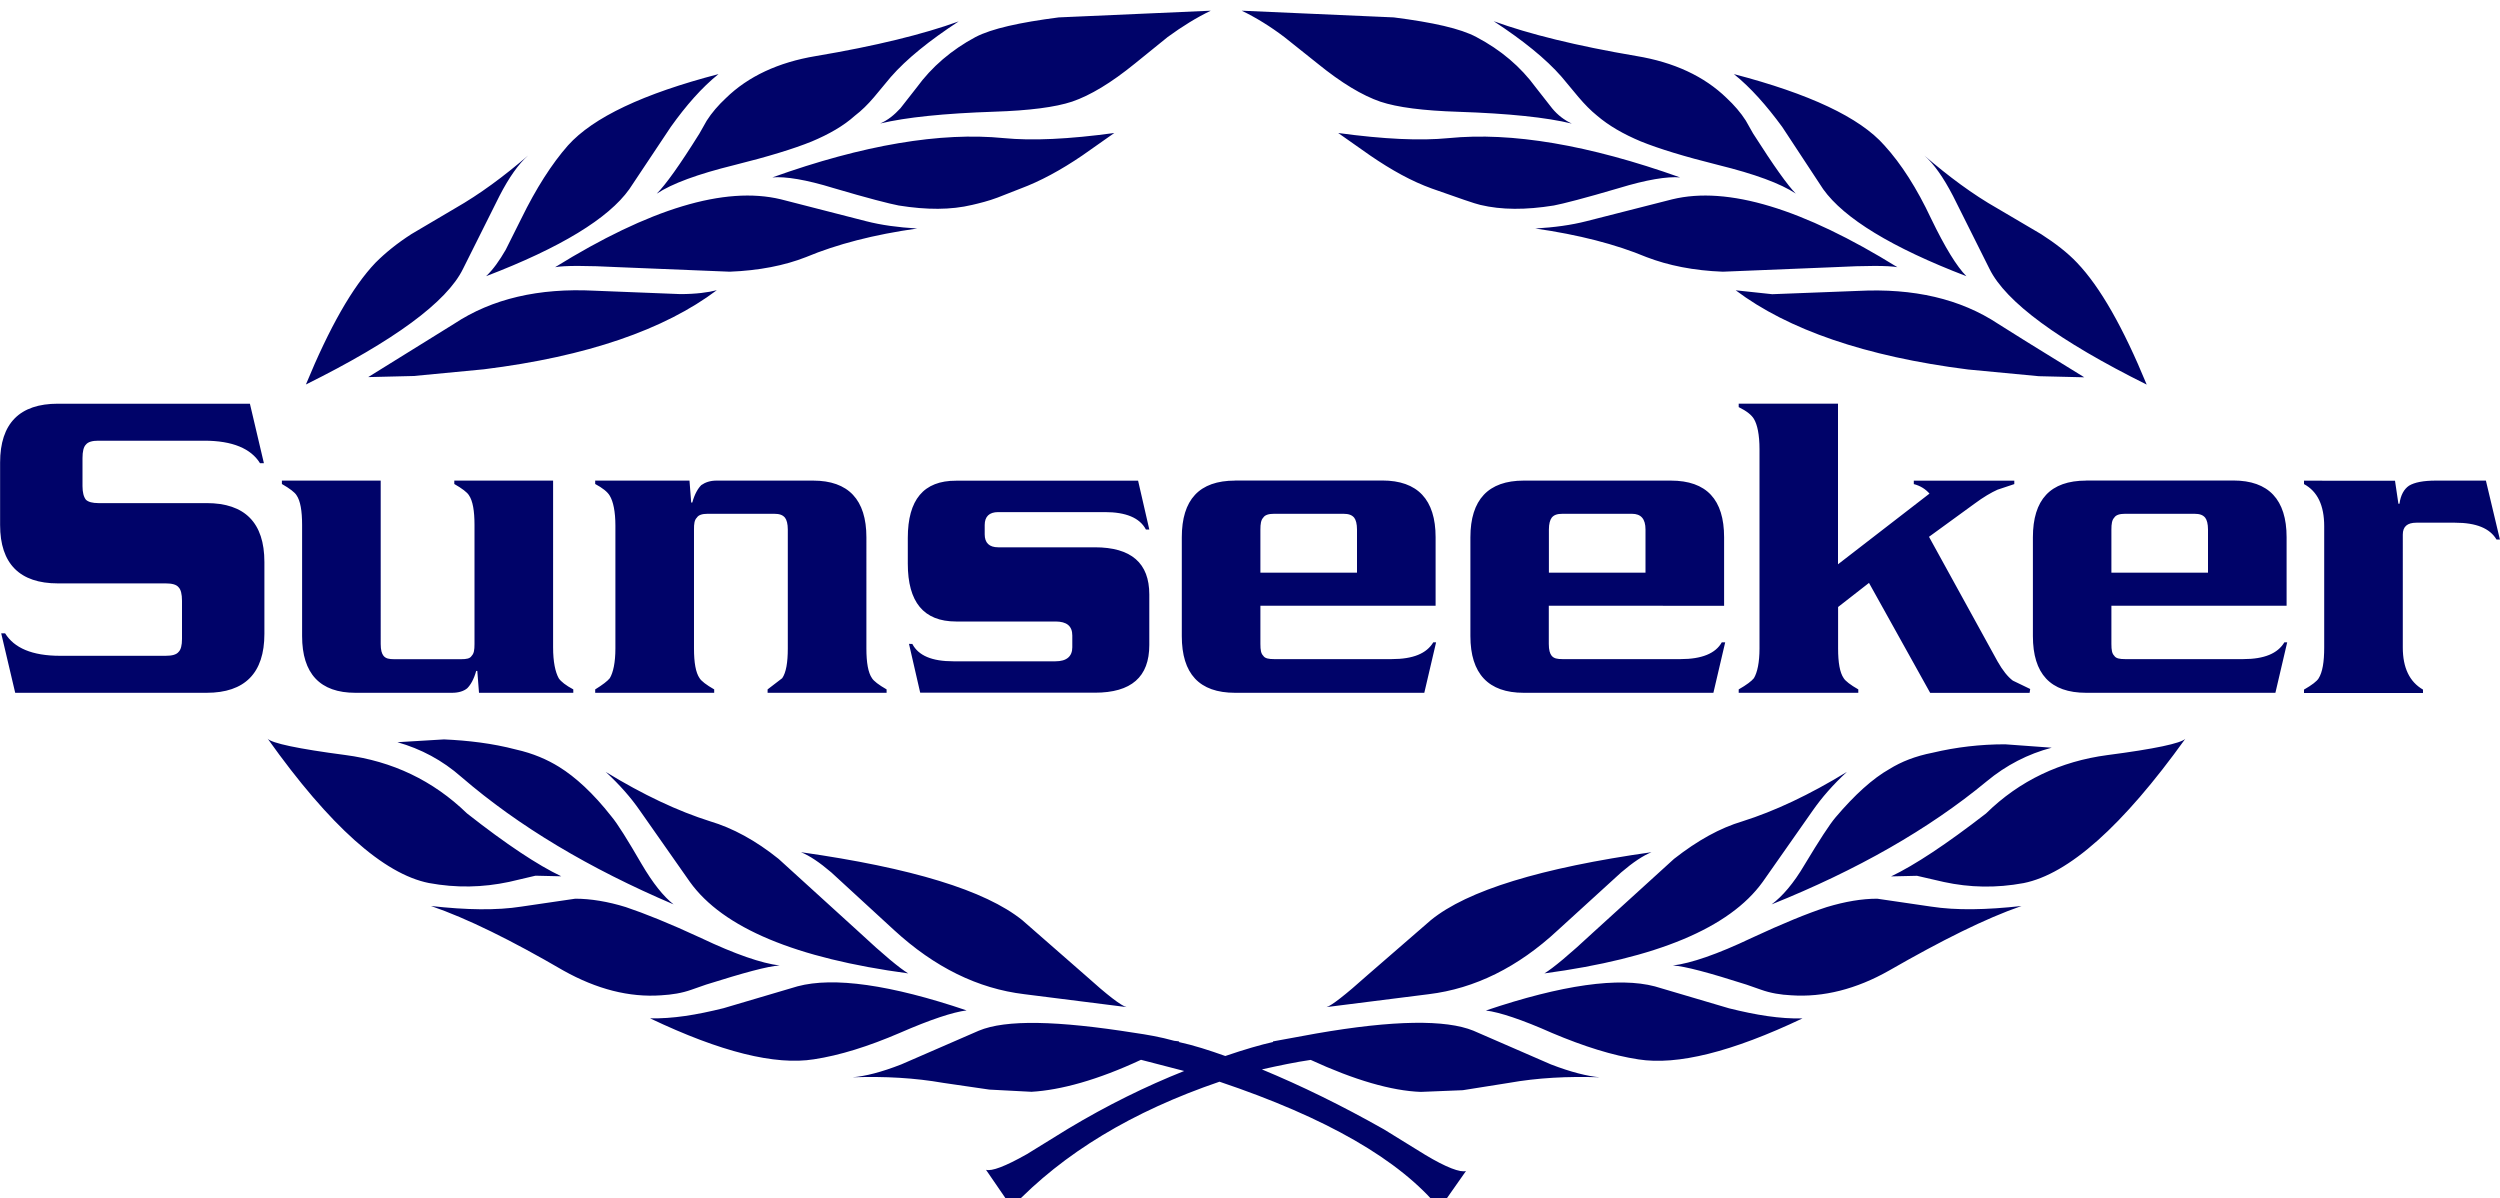
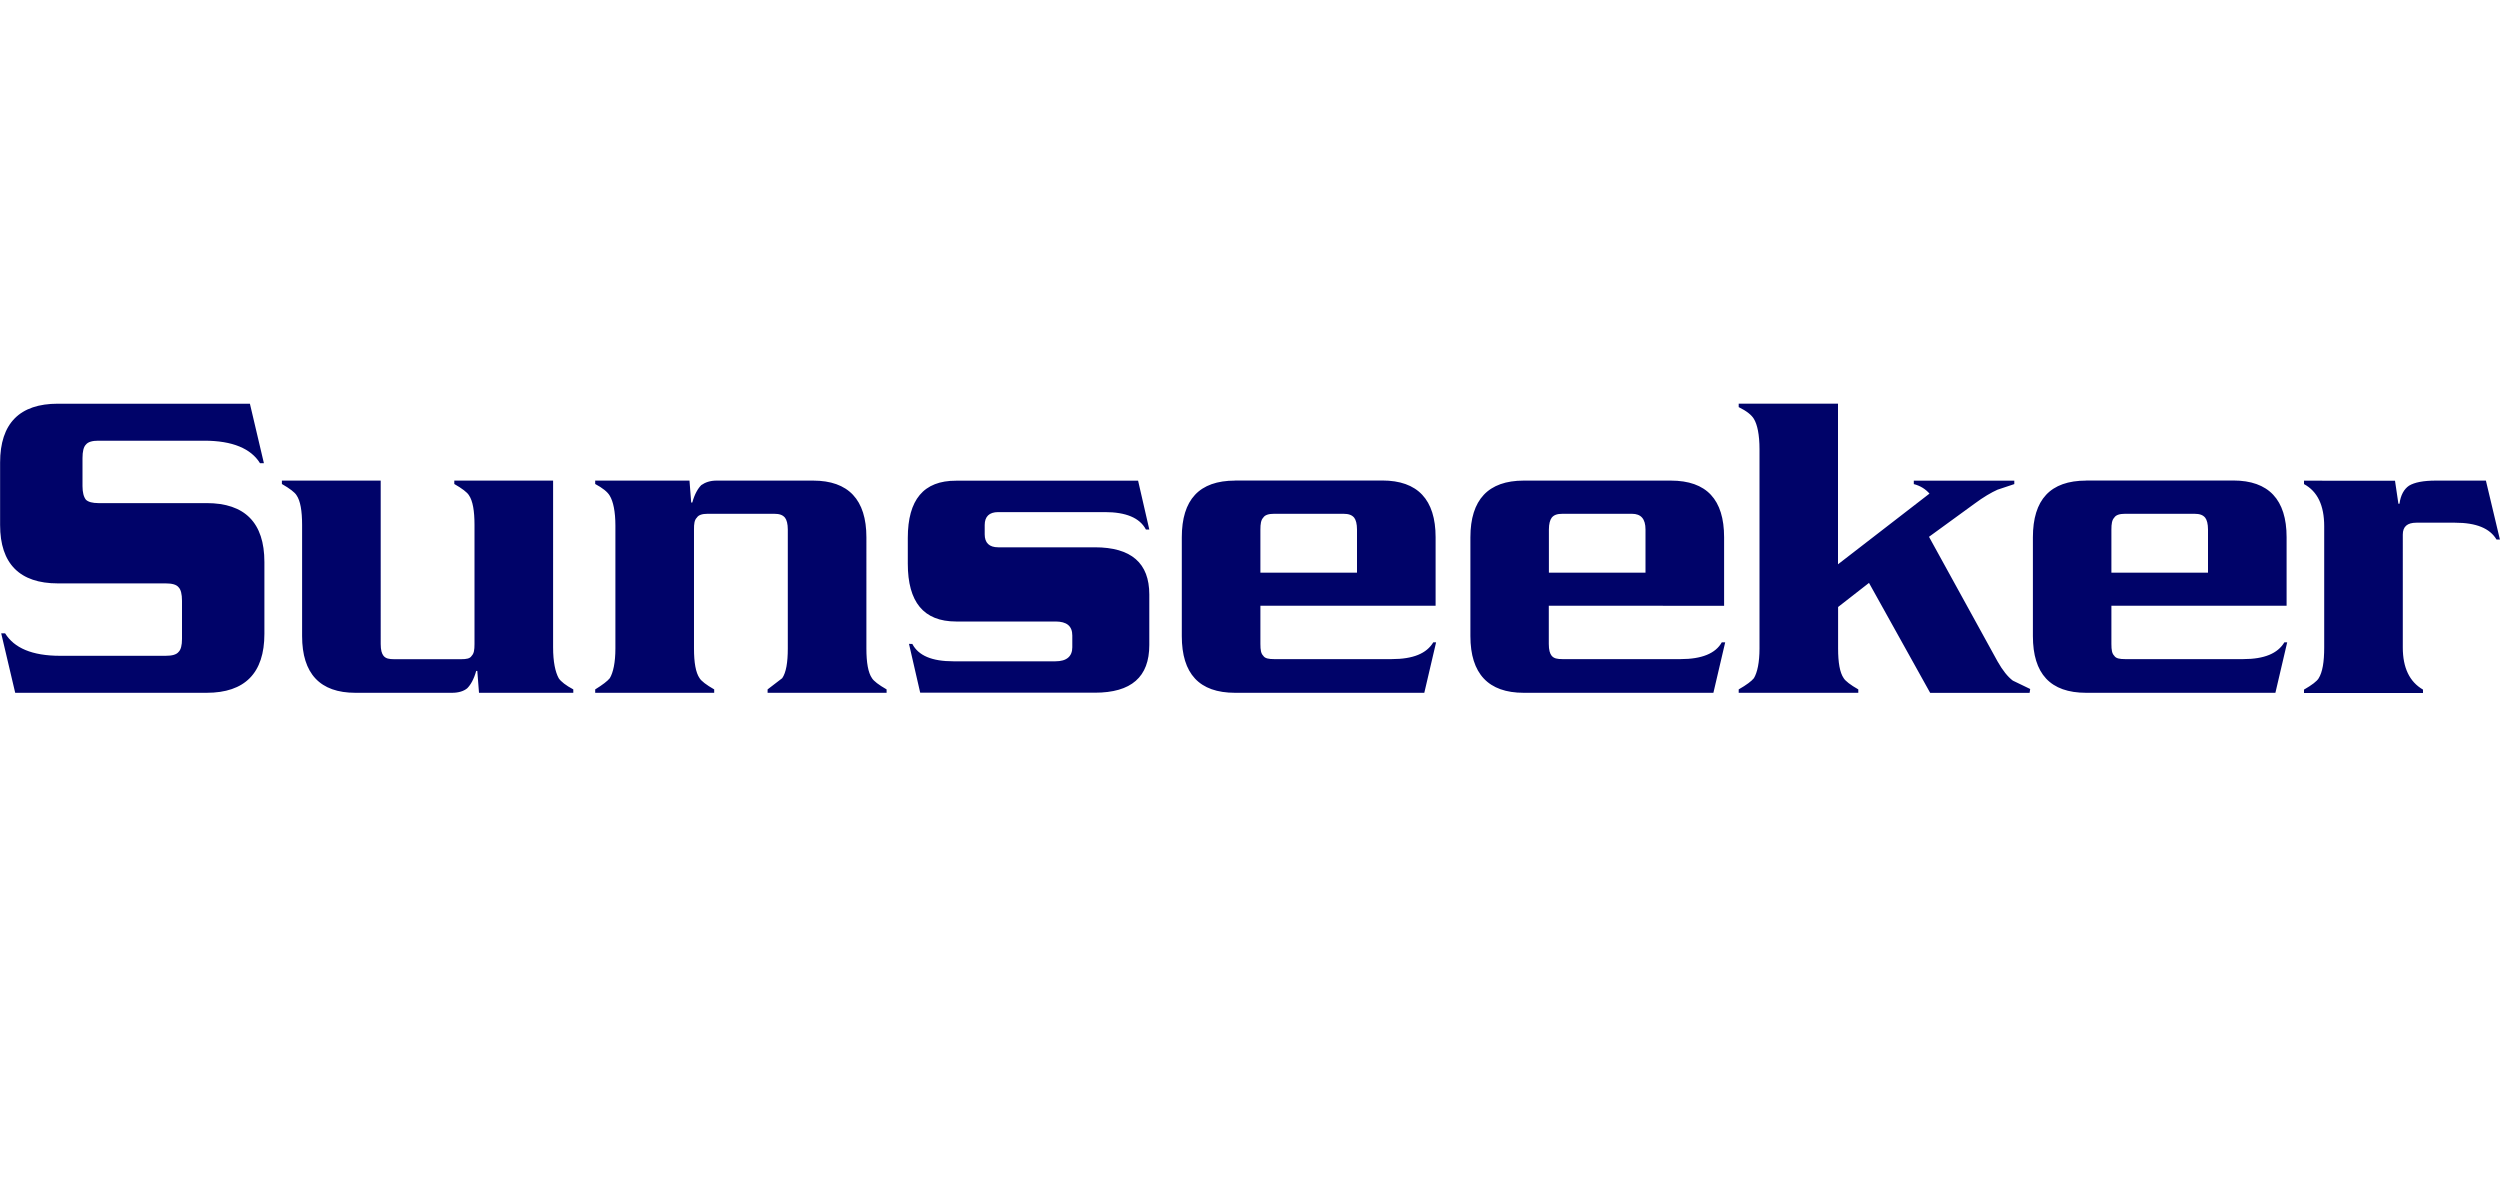
<svg xmlns="http://www.w3.org/2000/svg" version="1.1" id="Layer_1" x="0px" y="0px" viewBox="0 0 2500 1198" style="enable-background:new 0 0 2500 1198;" xml:space="preserve">
  <style type="text/css"> .st0{fill-rule:evenodd;clip-rule:evenodd;fill:#000369;} </style>
-   <path class="st0" d="M1393.8,17.4l-152.1-6.7c14,6.7,28.6,15.7,42.7,26.4l33.1,26.4c24.1,19.6,44.9,32,62.9,38.2 c16.8,5.6,42.7,9,78,10.1c50.5,1.7,88.1,5.6,113.4,11.8c-7.3-3.4-14-8.4-19.6-15.2l-16.3-20.8C1520.7,66.8,1501,50,1476.3,37 C1460.6,28.6,1433.1,22.4,1393.8,17.4z M1578.5,97.1c6.2,7.3,12.3,13.5,18.5,18.5c11.8,10.1,26.4,18.5,43.8,25.8 c18,7.3,43.8,15.2,77.5,23.6c36.5,9,62.3,18.5,77.5,28.6c-7.9-7.9-21.9-27.5-42.7-60.1l-7.3-12.9c-5-7.9-11.8-15.7-19.1-22.5 c-22.5-21.9-52.8-35.9-90.4-42.1c-59.5-10.1-107.2-21.9-142.6-34.8c29.2,19.1,52.2,37.6,67.9,55.6L1578.5,97.1z M1618.9,188.1 c27.5-8.4,48.3-11.8,61.2-10.7c-91.5-32.6-168.4-45.5-231.3-39.3c-28.6,2.8-65.1,1.1-110.6-5.1l32,22.5 c21.3,14.6,41.5,25.8,61.8,33.1c26.9,9.5,43.2,15.2,48.3,16.3c21.3,5.1,45.5,5.1,73.5,0.6C1562.8,203.8,1584.7,198.2,1618.9,188.1z M1672.3,199.3l-85.9,21.9c-15.2,3.9-32,6.2-51.1,7.3c43.2,6.2,80.3,15.7,111.2,28.6c21.9,8.4,47.2,13.5,76.3,14.6l110.6-4.5 c33.1-1.7,55-1.7,64,0C1803.1,208.8,1727.8,185.8,1672.3,199.3z M1953,195.9l36.5,73c16.3,33.1,69.1,71.9,157.2,115.7 c-23.6-57.3-46.6-97.7-69.6-121.8c-9.5-10.1-21.9-19.6-35.9-28.6l-43.8-25.8c-24.7-14-48.8-32-73-52.8 C1933.9,163.9,1943.4,177.4,1953,195.9z M1966.4,276.2c-9.5-9.5-21.3-28.6-35.4-57.8c-14-29.8-29.7-54.5-46.6-73 c-24.7-28.1-75.2-51.6-150.5-71.3c16.8,13.5,32.6,31.4,48.3,52.8l41,62.3C1844.1,218.4,1891.8,247.6,1966.4,276.2L1966.4,276.2z M1772.2,294.2l-36.5-3.9c52.2,39.3,129.7,66.2,232.4,79.2l70.7,6.7l45.5,1.1c-47.7-29.2-76.3-47.2-85.9-53.3 c-38.2-25.3-84.8-35.9-140.3-33.1L1772.2,294.2L1772.2,294.2z M1986.6,781.4c19.6-16.3,41.5-27.5,65.1-33.7l-46.6-3.4 c-24.7,0-48.8,2.8-72.4,8.4c-17.4,3.4-31.4,9-43.2,16.3c-16.8,9.5-34.8,25.8-53.9,48.3c-6.2,7.3-16.3,23-30.9,47.2 c-11.2,19.1-22.5,32-33.1,39.9C1857,870.1,1928.8,829.2,1986.6,781.4z M1917,875.8l26.9,6.2c25.8,5.6,52.2,6.2,79.7,1.1 c44.9-9,98.8-56.7,161.7-144.3c-4.5,4.5-30.3,10.1-78,16.3c-46.6,6.2-87.6,25.3-121.3,58.4c-39.9,30.9-71.3,51.6-94.9,62.9 L1917,875.8z M1762.7,881.9l50-71.3c9-12.9,20.2-25.8,34.2-38.7c-37.6,23-72.4,39.3-104.4,49.4c-22.5,6.7-44.9,19.1-68.5,37.6 l-80.8,73.5c-24.1,22.5-40.4,35.9-48.8,41C1656.6,958.3,1729.5,928,1762.7,881.9L1762.7,881.9z M1791.3,995.3 c32,2.2,65.1-6.2,97.7-24.7c52.8-30.3,96.6-52.2,132.5-64.6c-35.4,3.9-65.1,4.5-90.4,0.6l-53.9-7.9c-15.2,0-32,2.8-50.5,8.4 c-19.1,6.2-43.8,16.3-75.2,30.9c-34.2,16.3-60.6,25.3-78.6,27.5c11.8,0.6,36.5,7.3,73.5,19.1l14.6,5.1 C1770.5,993.1,1780.6,994.8,1791.3,995.3z M1802.5,1018.4c-22.5,0.6-46.6-3.4-73.5-10.1l-74.1-21.9c-35.9-9.5-92.6-1.7-169,24.1 c13.5,1.7,35.9,9,66.2,22.5c32,13.5,60.6,22.5,86.4,26.4C1677.3,1065.5,1731.8,1052,1802.5,1018.4z M1621.2,872.4 c11.8-10.1,21.9-16.8,30.3-20.2c-110.6,15.7-184.1,38.2-220.6,67.9l-63.4,55c-22.5,20.2-36.5,30.9-41,32l102.2-12.9 c46-5.6,89.3-26.9,129.1-64L1621.2,872.4z M1261.9,1069.4c17.4-3.9,33.7-7.3,48.8-9.5c43.8,20.2,80.8,30.9,110,32l42.1-1.7l46-7.3 c28.6-5.1,58.9-6.7,90.9-5.6c-12.3-1.1-28.6-5.1-48.8-12.9l-77.5-33.7c-27.5-11.2-79.7-10.7-157.2,2.8l-43.2,7.9v0.6 c-12.4,2.8-28.1,7.3-47.7,14c-15.7-5.6-31.4-10.7-46.6-14l0.6-0.6l-5.1-0.6c-14-3.9-27.5-6.2-39.3-7.9 c-77.5-12.3-129.1-13.5-156.1-2.2l-77.5,33.7c-20.2,7.9-35.9,11.8-48.8,12.9c32.6-1.1,62.3,0.6,90.9,5.6l46,6.7l42.1,2.2 c29.2-1.7,66.2-11.8,109.5-32l43.2,11.2c-38.2,15.2-76.9,34.2-116.2,57.8l-41,25.3c-21.9,12.4-35.4,17.4-41,15.7l25.8,37.6 c51.6-54.4,120.7-96,207.7-125.7c106.7,35.9,180.2,78,220.1,126.9l26.4-37.6c-5.6,1.7-19.6-3.4-41-16.3l-41-25.3 C1341.6,1105.4,1301.2,1085.7,1261.9,1069.4z M1210.8,10.7l-152.1,6.7c-39.3,5.1-66.8,11.2-83.1,19.6 c-24.1,12.9-43.8,29.8-58.9,50.5l-16.3,20.8c-6.2,6.7-12.4,11.8-20.2,15.2c25.8-6.2,64-10.1,114-11.8c34.8-1.1,61.2-4.5,78-10.1 c18-6.2,38.7-18.5,62.9-38.2l32.6-26.4C1182.2,26.4,1196.8,17.4,1210.8,10.7L1210.8,10.7z M706.7,120.7l-7.3,12.9 c-19.6,31.4-33.7,51.1-42.7,60.1c15.2-10.1,41-19.6,77.5-28.6c33.7-8.4,59.5-16.3,77.5-23.6c17.4-7.3,32-15.7,43.2-25.8 c6.7-5.1,12.9-11.2,19.1-18.5l16.8-20.2c15.7-18,38.7-36.5,67.9-55.6C923.4,34.2,875.7,46,815.6,56.1c-37.1,6.2-67.4,20.2-89.8,42.1 C718.5,105,711.7,112.8,706.7,120.7z M670.8,126.9c15.2-21.3,30.9-39.3,47.7-52.8c-75.2,19.6-125.2,43.2-150.5,71.3 c-16.3,18.5-32,43.2-46.6,73l-15.7,31.4c-6.2,10.7-12.4,19.6-19.6,26.4c74.7-28.6,122.4-57.8,143.2-87L670.8,126.9L670.8,126.9z M555.1,267.2c9-1.7,30.9-1.7,64,0l110.6,4.5c29.2-1.1,55-6.2,76.3-14.6c30.9-12.9,67.9-22.5,111.2-28.6 c-19.1-1.1-35.9-3.4-51.1-7.3l-85.3-21.9C724.7,185.8,649.4,208.8,555.1,267.2L555.1,267.2z M716.8,290.2 c-8.4,2.2-20.8,3.9-36.5,3.9l-85.9-3.4c-55.6-2.8-102.2,7.9-140.3,33.1l-85.9,53.3l45.5-1.1l70.2-6.7 C587.1,356.5,664.6,329.5,716.8,290.2L716.8,290.2z M411.4,234.1c-14,9-25.8,18.5-35.9,28.6c-23,24.1-46,64.6-69.6,121.8 C394,340.8,446.8,302,463,268.9l36.5-73c9.5-18.5,19.1-32,28.6-40.4c-24.1,20.8-48.3,38.7-73,52.8L411.4,234.1z M1114.3,133 c-45.5,6.2-82,7.9-110.6,5.1c-62.9-6.2-140.3,6.7-231.3,39.3c12.9-1.1,33.7,2.2,61.2,10.7c34.2,10.1,56.1,15.7,65.1,17.4 c28.1,4.5,52.2,4.5,73.5-0.6c7.3-1.7,16.3-3.9,25.3-7.3l23-9c19.6-7.3,40.4-18.5,61.8-33.1L1114.3,133L1114.3,133z M801,852.2 c8.4,3.4,18.5,10.1,30.3,20.2l62.9,57.8c40.4,37.1,83.6,58.4,130.2,64l102.2,12.9c-5.1-1.1-19.1-11.8-41.5-32l-62.9-55 C985.1,890.3,911.6,867.9,801,852.2z M908.2,973.4c-8.4-5.1-24.7-18.5-48.8-41l-80.8-73.5c-23-18.5-46-30.9-68.5-37.6 c-32-10.1-66.8-26.4-104.4-49.4c14,12.9,25.3,25.8,34.2,38.7l50,71.3C723,928,795.9,958.3,908.2,973.4z M813.9,1059.3 c25.8-3.9,54.5-12.9,85.9-26.4c30.9-13.5,53.3-20.8,66.8-22.5c-76.3-25.8-133-33.7-169-24.1l-74.1,21.9 c-26.9,6.7-51.1,10.7-73.5,10.1C720.7,1052,775.2,1065.5,813.9,1059.3L813.9,1059.3z M641.6,864c-14-24.1-24.1-40.4-30.3-47.7 c-18-23-35.9-39.3-52.2-49.4c-11.8-7.3-25.8-13.5-43.2-17.4c-23.6-6.2-47.7-9-71.9-10.1l-46.6,2.8c23.6,6.7,44.9,18,64,34.8 c57.3,49.4,128,91.5,212.2,127.4C663.5,896.5,652.8,883.1,641.6,864L641.6,864z M509.1,881.9l26.4-6.2l25.8,0.6 c-23.6-11.2-55-32-94.3-62.9c-34.2-33.1-74.7-52.2-121.8-58.4c-47.2-6.2-73.5-11.8-77.5-16.3c62.3,87.6,116.2,135.3,161.1,144.3 C456.3,888.1,482.7,887.5,509.1,881.9L509.1,881.9z M521.4,906.6c-24.7,3.9-55,3.4-90.4-0.6c35.9,12.3,80.3,34.2,132.5,64.6 c33.1,18.5,65.7,27,97.7,24.7c10.7-0.6,20.8-2.2,30.3-5.6l14.6-5.1c37.6-11.8,61.8-18.5,73.5-19.1c-18-2.2-44.3-11.2-78.6-27.5 c-31.4-14.6-56.7-24.7-75.2-30.9c-18-5.6-35.4-8.4-50.5-8.4L521.4,906.6L521.4,906.6z" />
  <path class="st0" d="M2455,522.7c21.3,0,34.8,5.6,41.5,16.8h3.4l-14-58.9h-50c-12.3,0-21.3,1.7-26.9,5.1c-5,3.4-8.4,9.5-9.5,18h-1.1 l-3.4-23H2304v3.4c13.5,7.3,20.2,21.3,20.2,42.1v121.3c0,14.6-1.7,24.7-5.6,30.9c-1.7,2.8-6.7,6.7-14.6,11.2v3.4h119v-3.4 c-13.5-7.8-20.2-21.9-20.2-42.1V534.5c0-7.9,4.5-11.8,13.5-11.8H2455L2455,522.7z M1738.7,403.7v3.4c7.9,3.9,12.9,7.9,15.2,11.8 c3.4,5.6,5.6,15.7,5.6,30.3v199.3c0,14-2.2,24.1-5.6,29.7c-2.2,2.8-7.3,6.7-15.2,11.2v3.4h119.6v-3.4c-7.9-4.5-12.9-8.4-14.6-11.2 c-3.9-5.6-5.6-15.7-5.6-29.7v-41.5l30.9-24.1l61.2,110h99.4l0.6-3.9l-17.4-8.4c-5.1-3.9-10.1-10.1-15.2-19.1L1929,536.8l45.5-33.1 c9-6.7,16.8-11.2,23-14l16.8-5.6v-3.4h-100.5v3.4c6.7,1.7,11.8,5.1,15.7,9.5l-91.5,70.7V403.7H1738.7L1738.7,403.7z M1724.1,605.8 v-68.5c0-37.6-17.4-56.7-53.3-56.7h-147.1c-35.4,0-53.3,19.1-53.3,56.7v98.8c0,37.6,18,56.7,53.3,56.7h189.7l11.8-50.5h-3.4 c-6.2,11.2-20.2,16.8-41,16.8h-118.5c-5,0-8.4-0.6-10.7-3.4c-1.7-2.2-2.8-5.6-2.8-11.8v-38.2L1724.1,605.8L1724.1,605.8 L1724.1,605.8z M1548.9,529.5c0-5.6,1.1-9.5,2.8-11.8c2.2-2.8,5.6-3.9,10.7-3.9h69.6c9,0,13.5,5.1,13.5,15.7v43.2h-96.6 L1548.9,529.5L1548.9,529.5L1548.9,529.5z M2086.2,480.6c-35.9,0-53.3,19.1-53.3,56.7v98.8c0,37.6,17.4,56.7,53.3,56.7h189.2 l11.8-50.5h-2.8c-6.7,11.2-20.2,16.8-41,16.8h-118.5c-5.1,0-9-0.6-10.7-3.4c-2.2-2.2-2.8-5.6-2.8-11.8v-38.2h175.2v-68.5 c0-37.6-18-56.7-53.3-56.7H2086.2L2086.2,480.6z M2111.4,572.7v-43.2c0-5.6,0.6-9.5,2.8-11.8c1.7-2.8,5.6-3.9,10.7-3.9h69.6 c5.1,0,8.4,1.1,10.7,3.9c1.7,2.2,2.8,6.2,2.8,11.8v43.2H2111.4z M696.8,517.7c1.7-2.8,5.6-3.9,10.7-3.9h66.8c5.1,0,8.4,1.1,10.7,3.9 c1.7,2.2,2.8,6.2,2.8,11.8v119c0,14-1.7,24.1-5.6,29.7c-4.5,3.4-9.5,7.3-14.6,11.2v3.4h119v-3.4c-7.9-4.5-12.9-8.4-14.6-11.2 c-3.9-5.6-5.6-15.7-5.6-29.7V537.3c0-37.6-18-56.7-53.3-56.7h-96.6c-6.2,0-11.2,1.7-15.2,4.5c-3.4,3.4-6.7,9-9,17.4h-1.1l-1.7-21.9 h-94.3v3.4c7.3,3.9,12.4,7.9,14.6,11.8c3.4,5.6,5.6,15.7,5.6,29.8v122.9c0,14-2.2,24.1-5.6,29.7c-2.2,2.8-7.3,6.7-14.6,11.2v3.4h119 v-3.4c-7.9-4.5-12.9-8.4-14.6-11.2c-3.9-5.6-5.6-15.7-5.6-29.7v-119C693.9,523.9,694.5,519.9,696.8,517.7z M907.8,537.9v25.8 c0,38.2,15.7,57.8,48.3,57.8h99.4c11.2,0,16.8,4.5,16.8,14v11.8c0,9-5.6,14-16.8,14H953.3c-21.3,0-34.8-5.6-41-17.4H909l11.2,48.8 h174.6c36.5,0,54.5-15.7,54.5-47.7v-50.5c0-31.4-18-47.2-54.5-47.2h-96.6c-9,0-13.5-4.5-13.5-12.9V525c0-8.4,4.5-12.9,13.5-12.9 h106.7c20.8,0,34.8,5.6,41,17.4h3.4l-11.2-48.8H956.1C923.6,480.6,907.8,499.7,907.8,537.9L907.8,537.9z M1235.1,480.6 c-35.9,0-53.3,19.1-53.3,56.7v98.8c0,37.6,17.4,56.7,53.3,56.7h189.2l11.8-50.5h-2.8c-6.7,11.2-20.2,16.8-41.5,16.8h-117.9 c-5,0-9-0.6-10.7-3.4c-2.2-2.2-2.8-5.6-2.8-11.8v-38.2h175.2v-68.5c0-37.6-18-56.7-53.3-56.7H1235.1z M1260.4,572.7v-43.2 c0-5.6,0.6-9.5,2.8-11.8c1.7-2.8,5.6-3.9,10.7-3.9h69.6c5,0,8.4,1.1,10.7,3.9c1.7,2.2,2.8,6.2,2.8,11.8v43.2H1260.4z M98.3,503.1 c-5.6,0-10.1-1.1-12.4-3.4c-2.2-2.8-3.4-7.3-3.4-13.5v-28.1c0-6.7,1.1-11.2,3.4-13.5c2.2-2.8,6.7-3.9,12.4-3.9h106.1 c28.1,0,46.6,7.9,55.6,22.5h3.9l-14-59.5h-192c-38.2,0-57.8,19.6-57.8,58.9V525c0,38.7,19.6,58.4,57.8,58.4h107.8 c6.2,0,10.7,1.1,12.9,3.9c2.2,2.2,3.4,6.7,3.4,13.5v38.2c0,6.2-1.1,10.7-3.4,12.9c-2.2,2.8-6.7,3.9-12.9,3.9H60.1 c-28.1,0-46-7.9-55-22.5H1.2l14,59.5h191.4c38.2,0,57.8-19.7,57.8-58.9V562c0-39.3-19.6-58.9-57.8-58.9H98.3z M380.7,480.6h-98.8 v3.4c7.9,4.5,12.9,8.4,14.6,11.2c3.9,5.6,5.6,15.7,5.6,29.8v111.1c0,37.6,18,56.7,53.3,56.7H452c6.7,0,11.8-1.7,15.2-4.5 c3.4-3.4,6.7-9,9-17.4h1.1l1.7,21.9h94.3v-3.4c-7.3-3.9-12.4-7.8-14.6-11.2c-3.4-6.2-5.6-16.3-5.6-30.9V480.6h-98.8v3.4 c7.9,4.5,12.9,8.4,14.6,11.2c3.9,5.6,5.6,15.7,5.6,29.8v119c0,6.2-0.6,9.5-2.8,11.8c-1.7,2.8-5.1,3.4-10.7,3.4h-66.8 c-5.1,0-8.4-0.6-10.7-3.4c-1.7-2.2-2.8-5.6-2.8-11.8L380.7,480.6L380.7,480.6z" />
</svg>